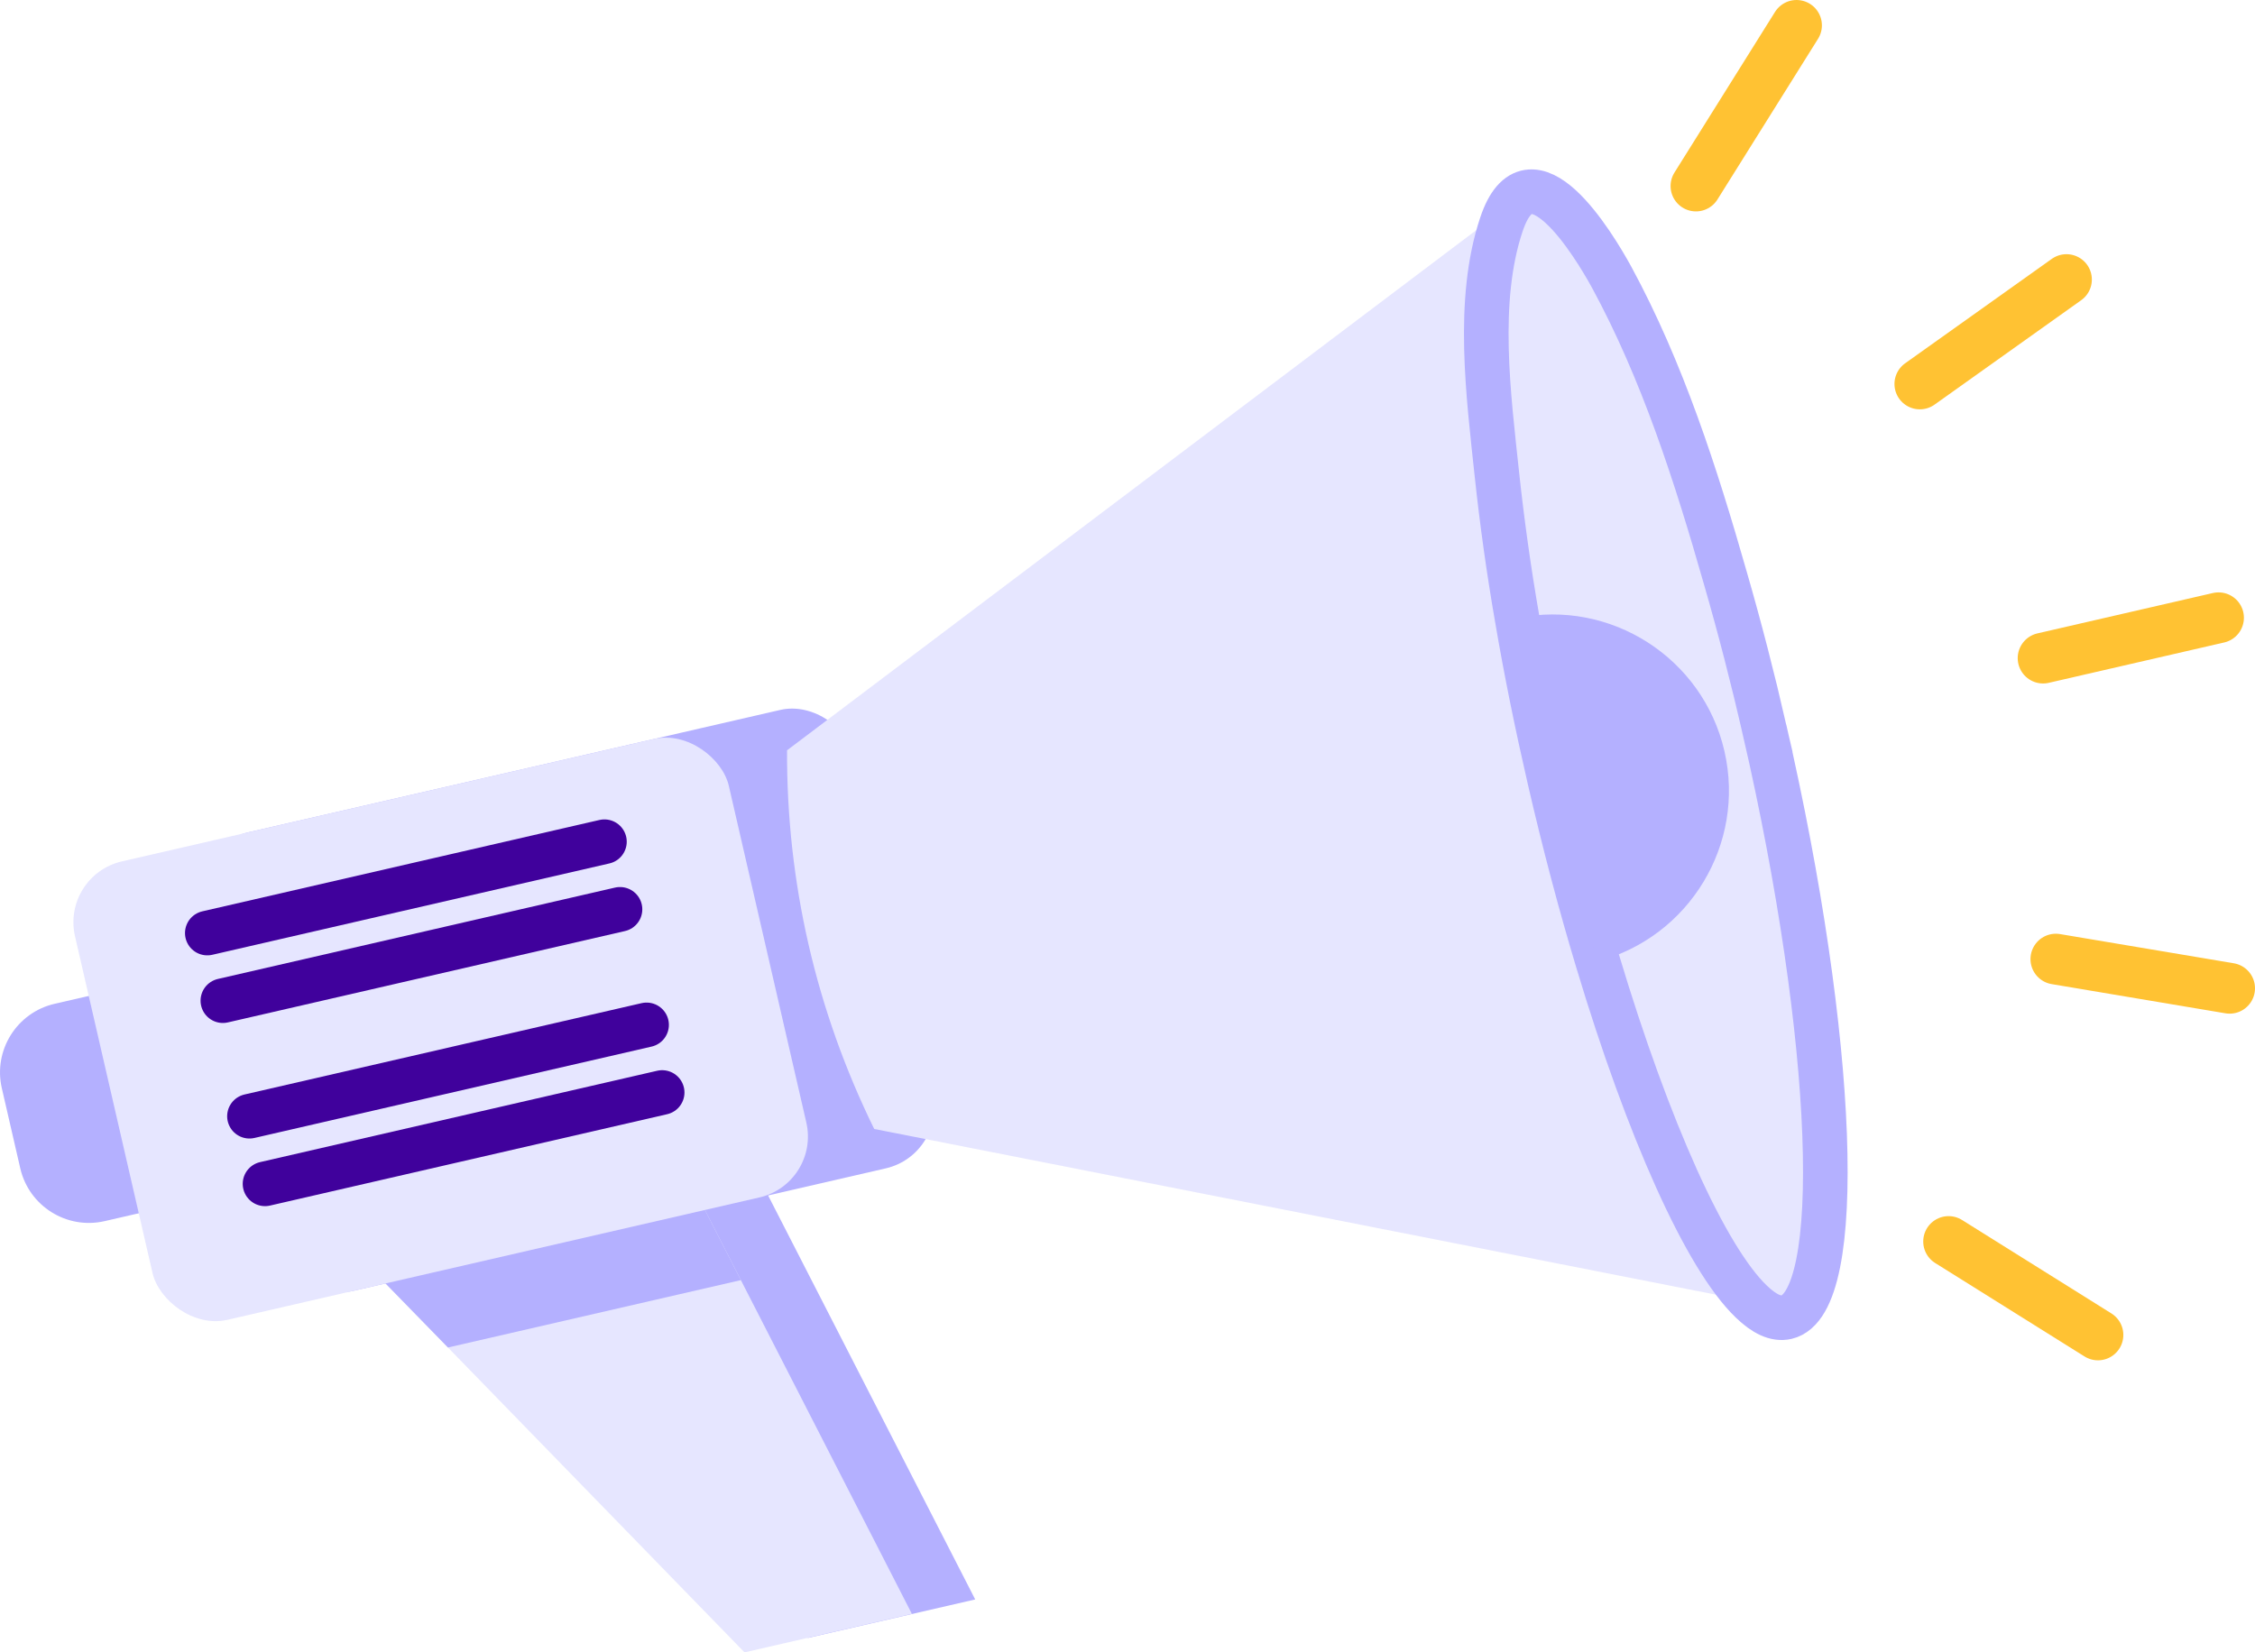
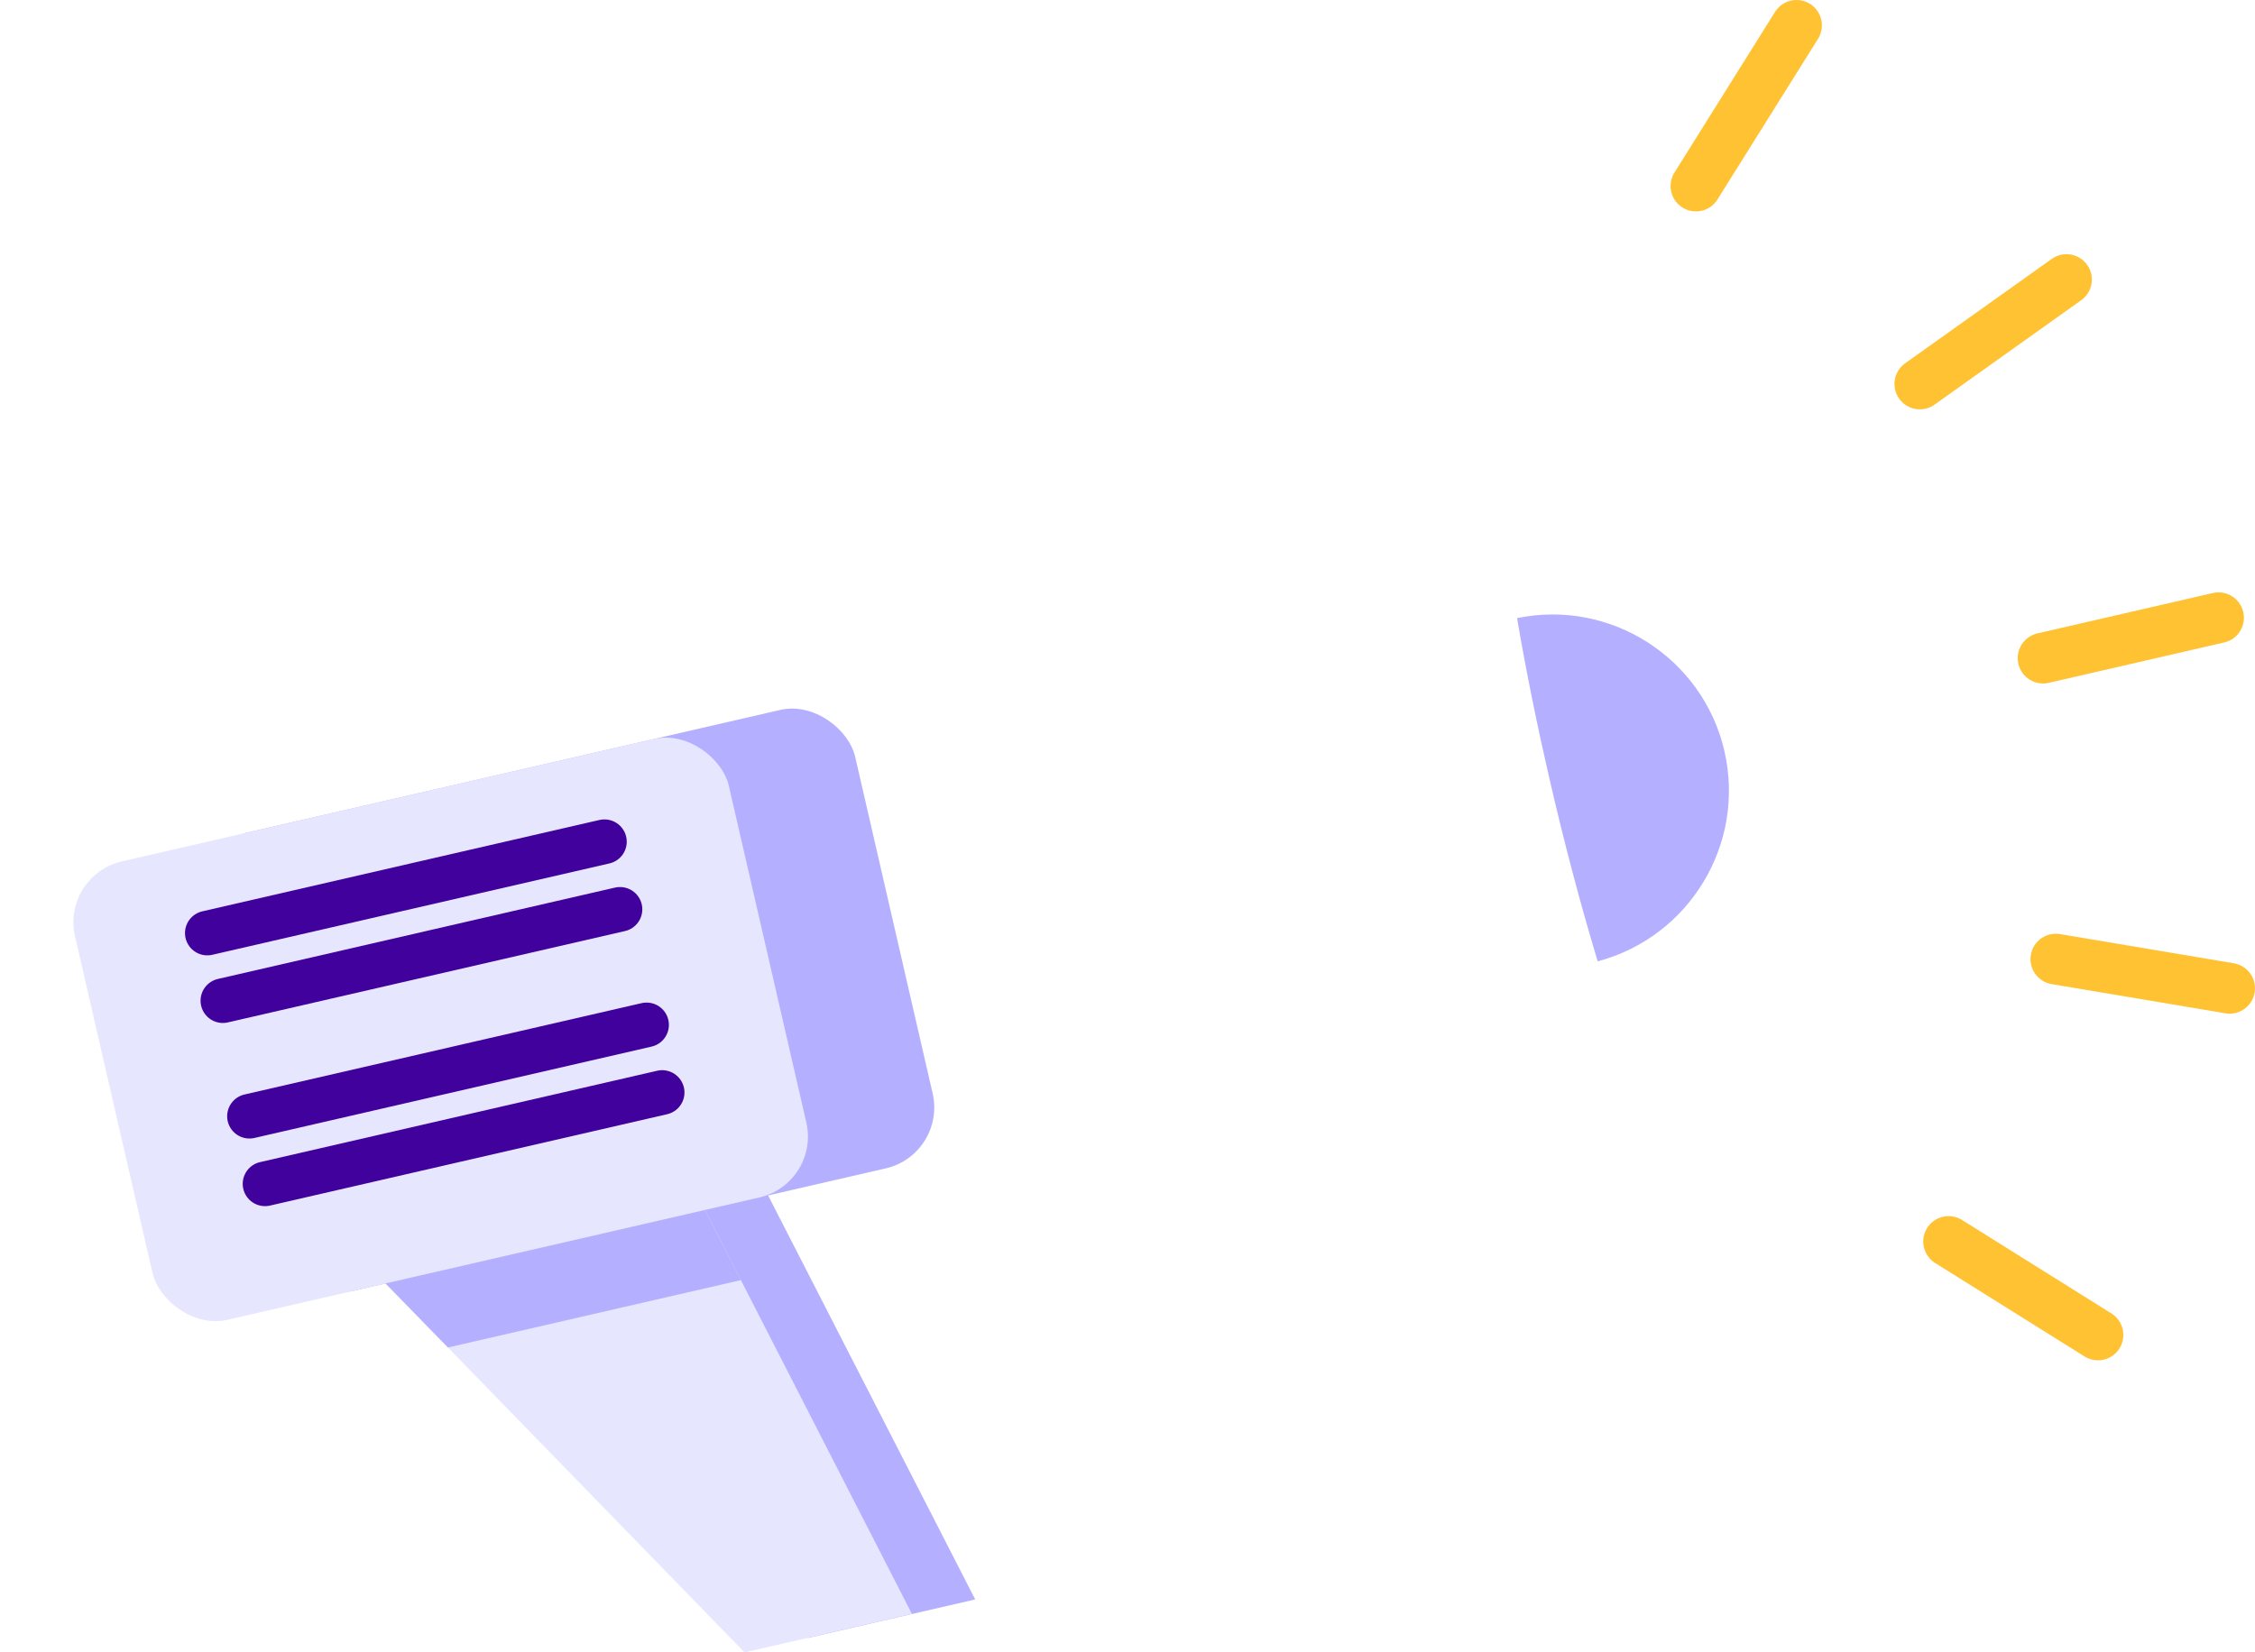
<svg xmlns="http://www.w3.org/2000/svg" id="Layer_2" viewBox="0 0 455.12 333.588">
  <defs>
    <style>.cls-1{fill:#b4b0ff;}.cls-1,.cls-2{stroke-width:0px;}.cls-2,.cls-3{fill:#e6e6ff;}.cls-4{stroke:#40019c;}.cls-4,.cls-5{fill:none;}.cls-4,.cls-5,.cls-3{stroke-linecap:round;stroke-miterlimit:10;}.cls-4,.cls-3{stroke-width:9px;}.cls-5{stroke:#ffc233;stroke-width:10.24px;}.cls-3{stroke:#b4b0ff;}</style>
  </defs>
  <g id="Layer_1-2">
    <polygon class="cls-1" points="196.824 322.902 163.062 330.671 83.656 249.03 151.02 233.529 196.824 322.902" />
    <polygon class="cls-2" points="184.043 325.815 150.267 333.588 90.41 272.039 73.585 254.779 70.87 251.973 138.266 236.464 149.53 258.434 184.043 325.815" />
    <polygon class="cls-1" points="90.41 272.039 149.53 258.435 138.266 236.464 72.835 251.521 73.585 254.779 90.41 272.039" />
    <rect class="cls-1" x="46.732" y="154.469" width="135.407" height="94.969" rx="12.609" ry="12.609" transform="translate(-42.373 30.805) rotate(-12.959)" />
-     <path class="cls-1" d="M15.896,200.49h28.338v45.025H15.896c-7.843,0-14.211-6.368-14.211-14.211v-16.602c0-7.843,6.368-14.211,14.211-14.211Z" transform="translate(-49.424 10.828) rotate(-12.959)" />
    <rect class="cls-2" x="21.235" y="160.336" width="135.407" height="94.969" rx="12.609" ry="12.609" transform="translate(-44.339 25.237) rotate(-12.959)" />
-     <path class="cls-2" d="M312.737,157.289c11.89,51.672,28.493,93.764,40.723,105.492l-177.02-34.86c-5.841-11.891-10.292-24.374-13.244-37.201-2.952-12.828-4.404-26-4.348-39.247l146.121-110.308c-8.095,11.448-5.169,59.901,7.769,116.125Z" />
    <line class="cls-5" x1="450" y1="199.52" x2="414.926" y2="193.625" />
    <line class="cls-5" x1="417.073" y1="56.436" x2="387.474" y2="77.517" />
-     <path class="cls-3" d="M356.129,147.281c14.438,62.741,16.425,115.876,4.425,118.637-2.121.488-4.507-.651-7.099-3.159-9.156-8.786-20.761-34.6-30.999-68.68-3.454-11.459-6.736-23.83-9.723-36.813-2.476-10.758-4.693-21.576-6.548-32.478-1.673-9.636-3.035-19.344-4.075-29.071-1.673-15.79-4.247-35.023.923-50.427,5.771-17.285,18.655,4.149,22.216,10.628,10.303,18.979,17.065,40.079,22.972,60.778,2.926,10.11,5.553,20.344,7.91,30.585Z" />
+     <path class="cls-3" d="M356.129,147.281Z" />
    <line class="cls-4" x1="41.837" y1="188.371" x2="121.993" y2="169.926" />
    <line class="cls-4" x1="44.978" y1="202.022" x2="125.134" y2="183.577" />
    <line class="cls-4" x1="50.346" y1="225.349" x2="130.501" y2="206.904" />
    <line class="cls-4" x1="53.487" y1="239" x2="133.643" y2="220.555" />
    <line class="cls-5" x1="423.427" y1="269.506" x2="393.279" y2="250.637" />
    <line class="cls-5" x1="447.762" y1="124.713" x2="412.349" y2="132.862" />
    <line class="cls-5" x1="362.589" y1="5.12" x2="342.287" y2="37.558" />
    <path class="cls-1" d="M348.038,151.648c4.321,18.776-7.105,37.526-25.583,42.432-3.454-11.459-6.736-23.83-9.723-36.813-2.476-10.758-4.693-21.576-6.548-32.478,18.871-3.906,37.522,8.032,41.854,26.859Z" />
  </g>
</svg>